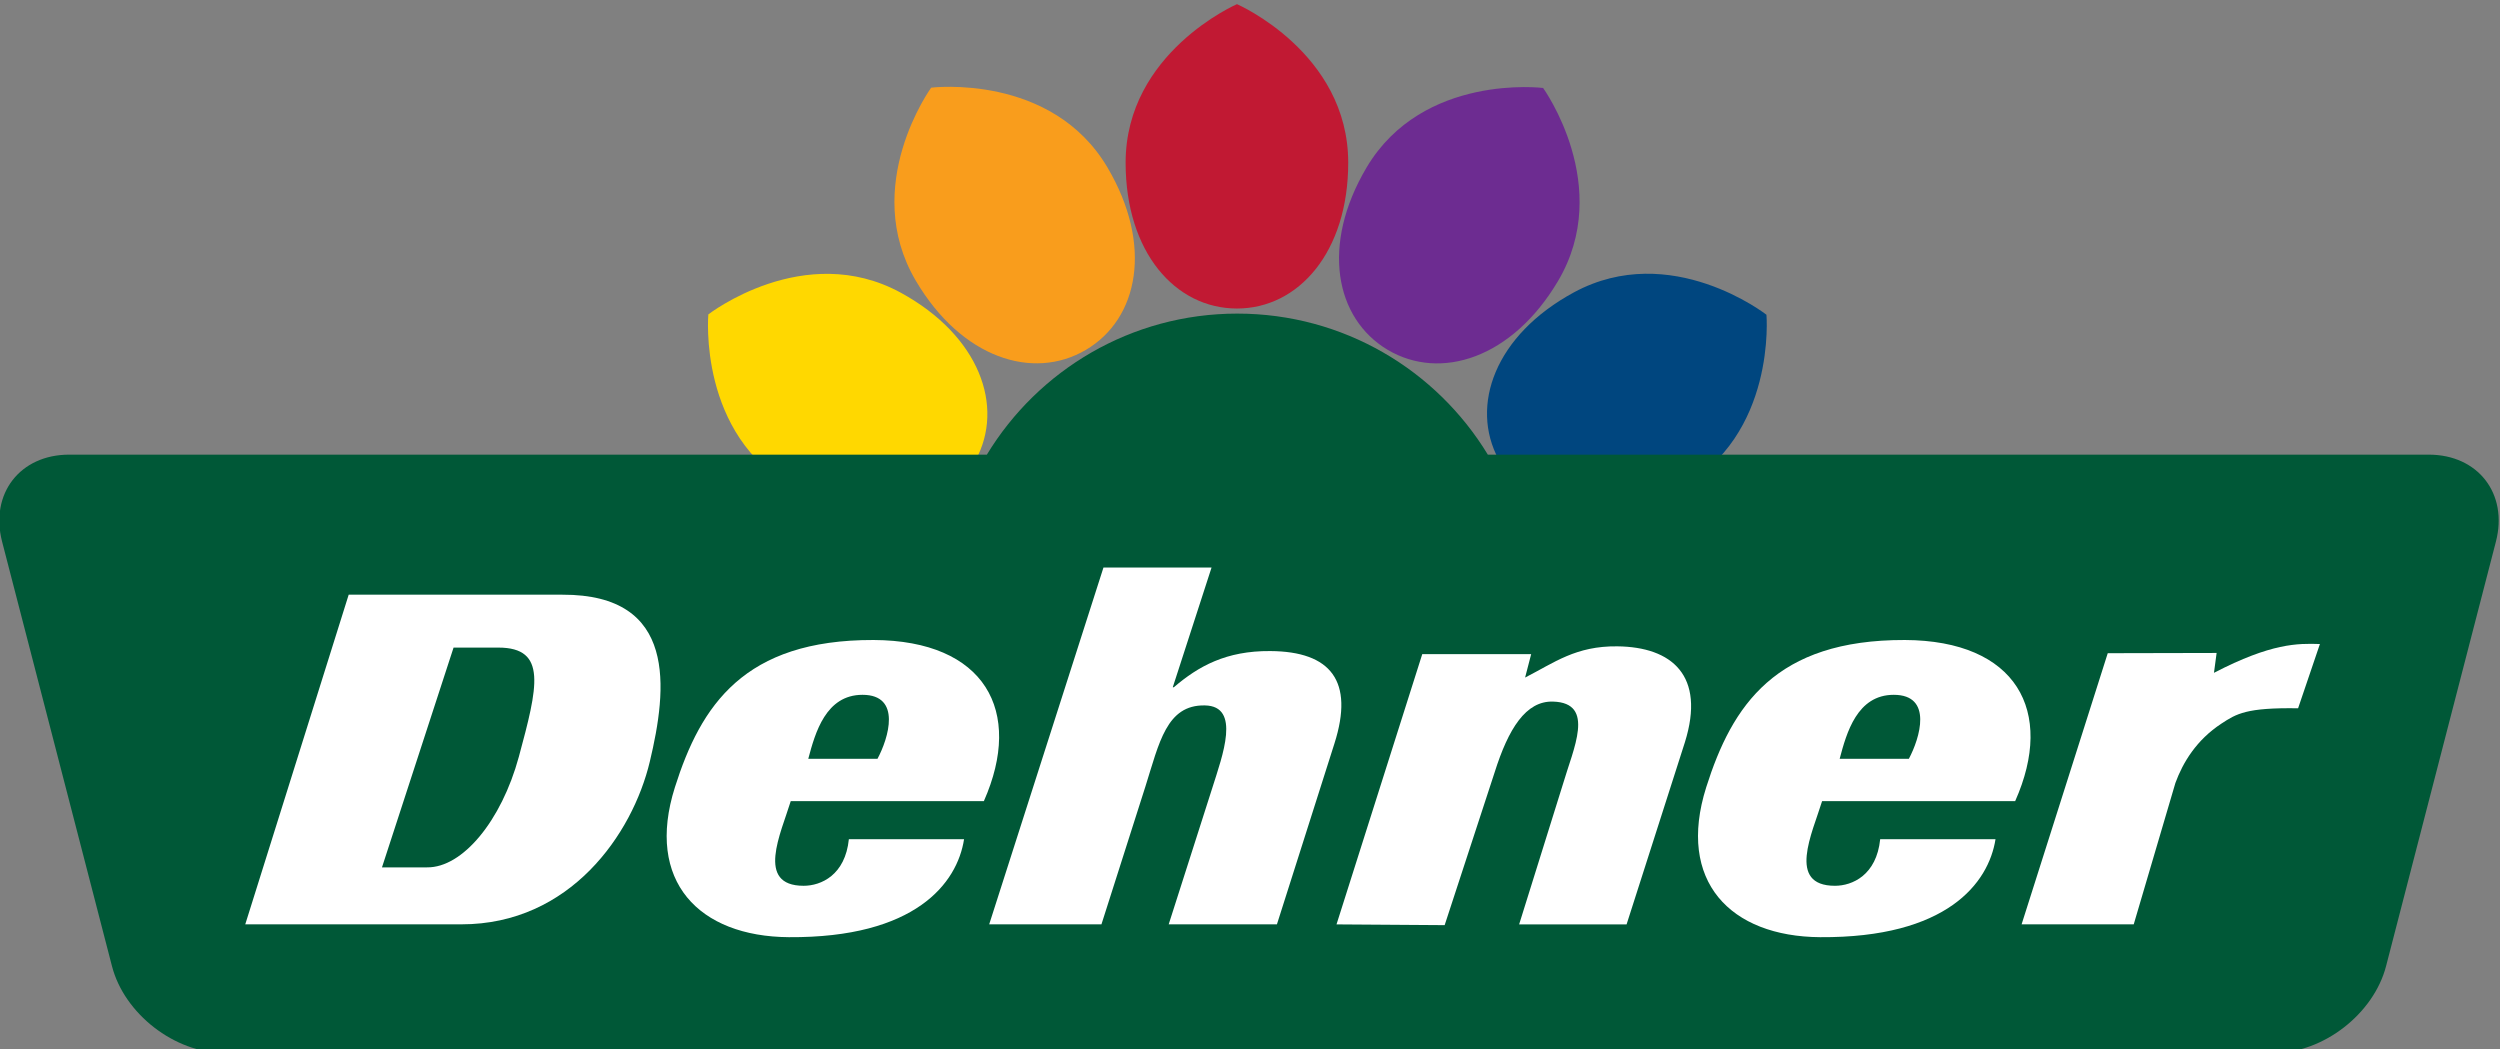
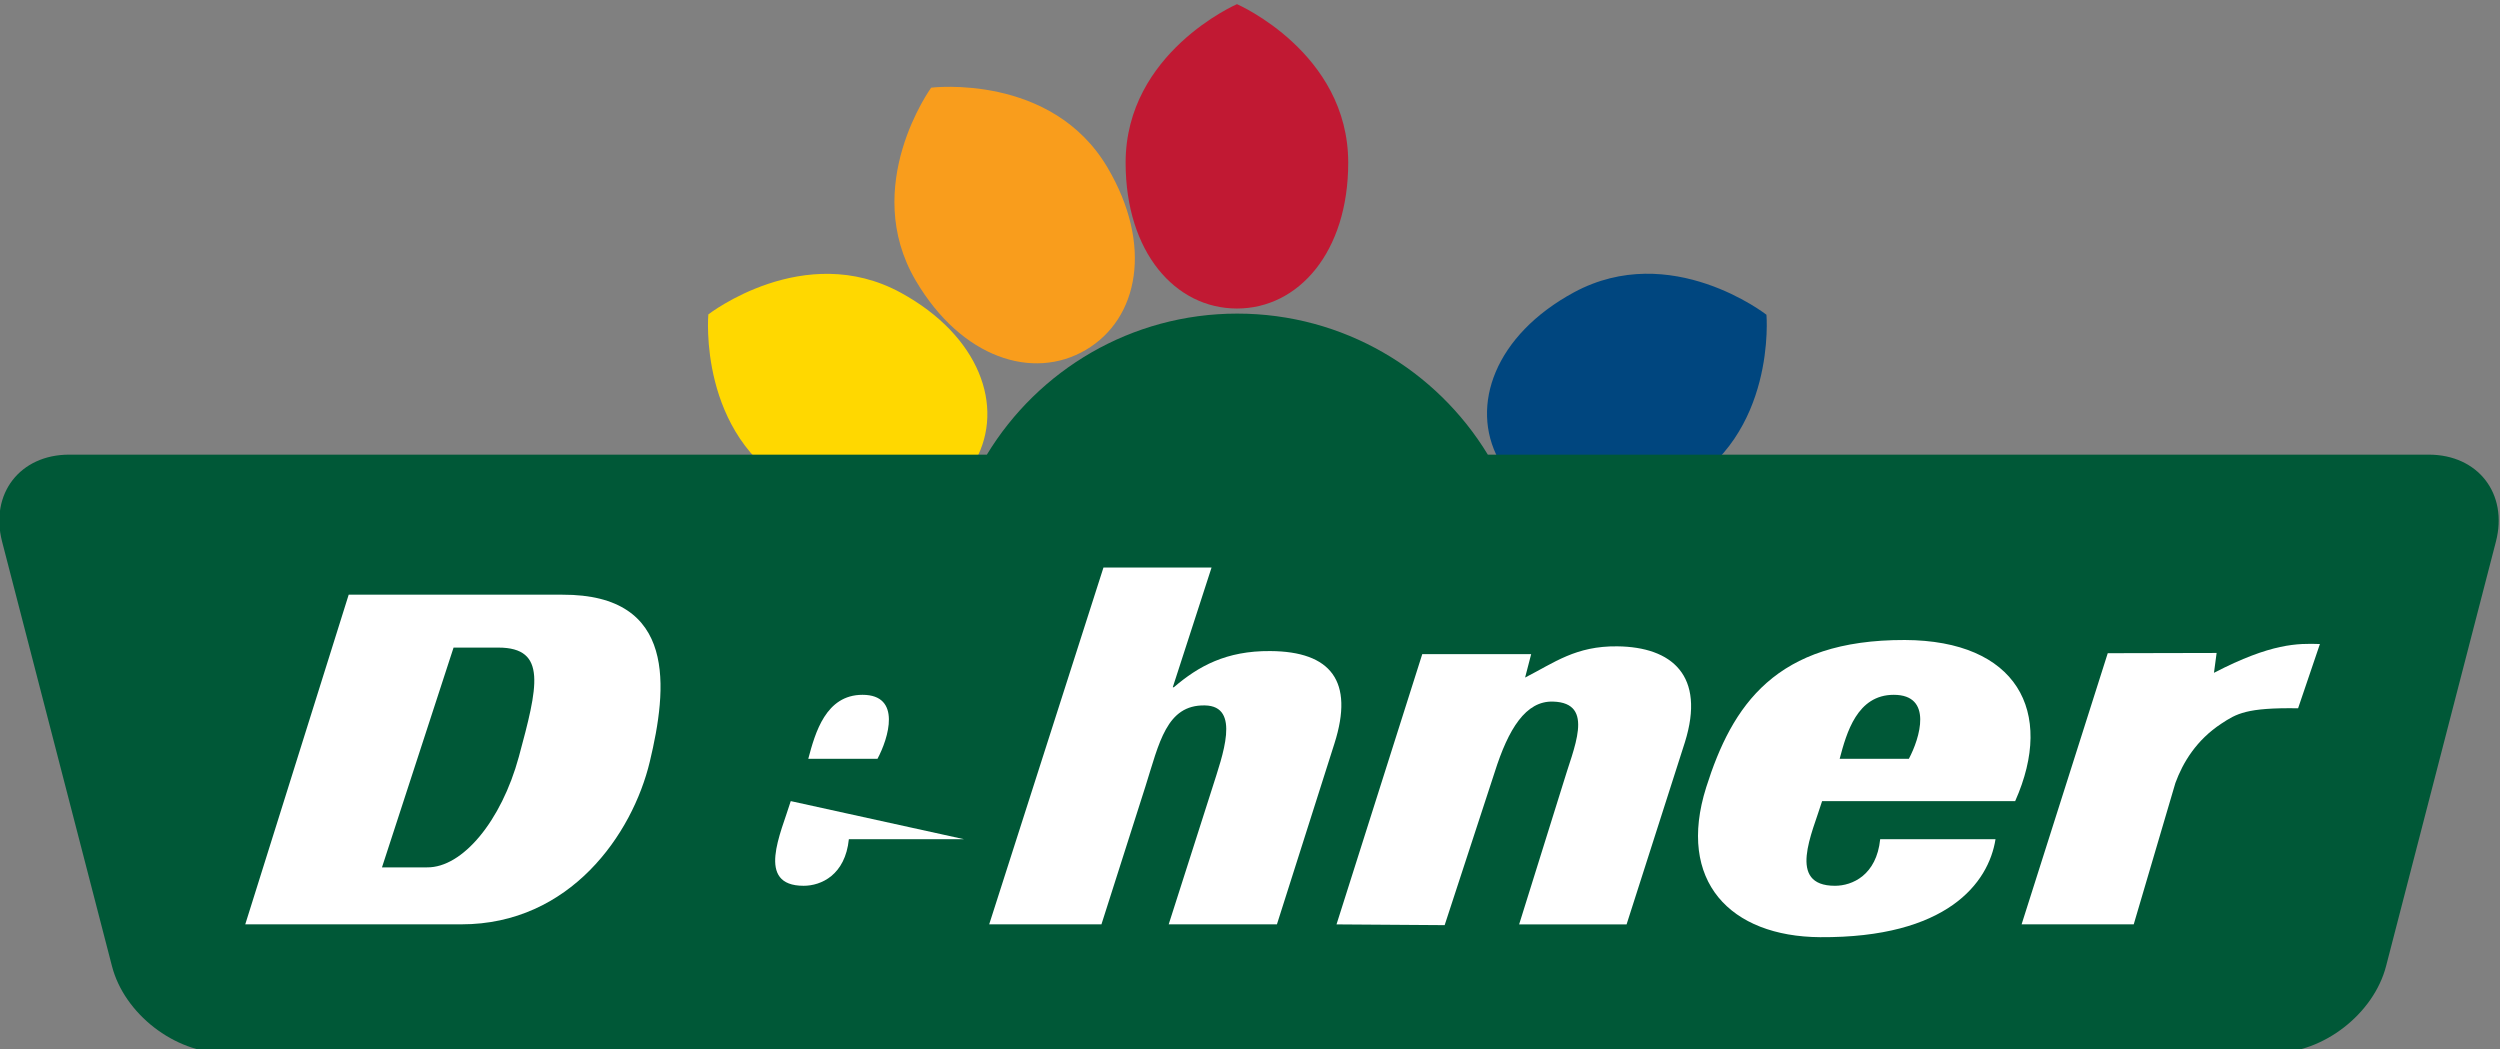
<svg xmlns="http://www.w3.org/2000/svg" viewBox="0 0 188.901 79.266" height="79.266" width="188.901" xml:space="preserve" id="svg2" version="1.1">
  <rect x="0" y="0" width="188.901" height="79.266" fill="#808080" stroke="none" />
  <defs id="defs6" />
  <g transform="matrix(1.333,0,0,-1.333,-205.183,1256.357)" id="g10">
    <path d="m 230.349,933.283 c 0,-5.073 -2.823,-8.268 -6.307,-8.268 -3.487,0 -6.311,3.181 -6.311,8.268 0,6.245 6.312,8.985 6.312,8.985 0,0 6.306,-2.74 6.306,-8.985" style="fill:#c11933;fill-opacity:1;fill-rule:nonzero;stroke:none" id="path1418" />
    <path d="m 204.989,925.91 c 4.455,-2.435 5.903,-6.448 4.233,-9.503 -1.669,-3.057 -5.82,-4.004 -10.282,-1.567 -5.476,2.992 -4.862,9.842 -4.862,9.842 0,0 5.434,4.217 10.911,1.228" style="fill:#ffd800;fill-opacity:1;fill-rule:nonzero;stroke:none" id="path1422" />
    <path d="m 249.152,914.84 c -4.461,-2.423 -8.615,-1.456 -10.272,1.609 -1.656,3.062 -0.207,7.064 4.267,9.484 5.491,2.965 10.909,-1.271 10.909,-1.271 0,0 0.586,-6.846 -4.904,-9.822" style="fill:#00467f;fill-opacity:1;fill-rule:nonzero;stroke:none" id="path1426" />
    <path d="m 216.706,933.004 c 2.581,-4.381 1.775,-8.562 -1.228,-10.333 -2.996,-1.767 -7.053,-0.465 -9.639,3.918 -3.169,5.373 0.87,10.945 0.87,10.945 0,0 6.83,0.842 9.997,-4.53" style="fill:#f99d1c;fill-opacity:1;fill-rule:nonzero;stroke:none" id="path1430" />
-     <path d="m 242.24,926.57 c -2.587,-4.365 -6.647,-5.674 -9.649,-3.899 -2.991,1.778 -3.799,5.951 -1.203,10.336 3.186,5.365 10.008,4.51 10.008,4.51 0,0 4.026,-5.578 0.844,-10.947" style="fill:#6d2c91;fill-opacity:1;fill-rule:nonzero;stroke:none" id="path1434" />
    <path d="m 291.599,916.732 h -53.336 c -2.91,4.792 -8.183,7.995 -14.203,7.995 -6.012,0 -11.287,-3.203 -14.194,-7.995 h -52.02 c -2.789,0 -4.5,-2.217 -3.803,-4.926 l 6.229,-24.065 c 0.695,-2.706 3.559,-4.923 6.351,-4.923 h 116.206 c 2.795,0 5.649,2.217 6.35,4.923 l 6.227,24.065 c 0.701,2.709 -1.013,4.926 -3.807,4.926" style="fill:#005837;fill-opacity:1;fill-rule:nonzero;stroke:none" id="path1438" />
-     <path d="m 203.665,899.49 c 0.625,1.165 1.385,3.628 -0.85,3.628 -2.079,0 -2.68,-2.147 -3.073,-3.628 z m -4.916,-2.397 c -0.553,-1.816 -2.008,-4.8 0.73,-4.8 0.985,0 2.355,0.6 2.564,2.64 h 6.53 c -0.387,-2.496 -2.76,-5.602 -9.934,-5.553 -5.096,0.035 -8.143,3.172 -6.457,8.496 1.47,4.646 3.919,8.37 11.262,8.349 6.316,-0.028 8.51,-4.029 6.252,-9.132 z" style="fill:#ffffff;fill-opacity:1;fill-rule:nonzero;stroke:none" id="path1442" />
+     <path d="m 203.665,899.49 c 0.625,1.165 1.385,3.628 -0.85,3.628 -2.079,0 -2.68,-2.147 -3.073,-3.628 z m -4.916,-2.397 c -0.553,-1.816 -2.008,-4.8 0.73,-4.8 0.985,0 2.355,0.6 2.564,2.64 h 6.53 z" style="fill:#ffffff;fill-opacity:1;fill-rule:nonzero;stroke:none" id="path1442" />
    <path d="m 262.128,899.49 c 0.622,1.165 1.384,3.628 -0.856,3.628 -2.075,0 -2.674,-2.147 -3.066,-3.628 z m -4.917,-2.397 c -0.556,-1.816 -2.013,-4.8 0.728,-4.8 0.982,0 2.356,0.6 2.564,2.64 h 6.537 c -0.393,-2.496 -2.766,-5.602 -9.943,-5.553 -5.093,0.035 -8.138,3.172 -6.456,8.496 1.47,4.646 3.927,8.37 11.262,8.349 6.323,-0.028 8.522,-4.029 6.252,-9.132 z" style="fill:#ffffff;fill-opacity:1;fill-rule:nonzero;stroke:none" id="path1446" />
    <path d="m 216.475,910.332 h 6.127 l -2.198,-6.785 h 0.061 c 1.39,1.19 2.965,2.072 5.467,2.051 3.435,-0.021 4.762,-1.7 3.637,-5.237 l -3.261,-10.253 h -6.135 l 2.48,7.758 c 0.561,1.783 1.633,4.617 -0.43,4.651 -2.176,0.043 -2.588,-2.125 -3.37,-4.596 l -2.492,-7.813 h -6.363 z" style="fill:#ffffff;fill-opacity:1;fill-rule:nonzero;stroke:none" id="path1450" />
    <path d="m 234.546,905.425 h 6.174 l -0.345,-1.329 c 1.66,0.848 2.874,1.797 5.228,1.77 3.095,-0.034 5.01,-1.654 3.831,-5.435 l -3.306,-10.326 h -6.091 l 2.472,7.914 c 0.595,2.043 1.879,4.643 -0.548,4.715 -1.548,0.049 -2.532,-1.542 -3.313,-4.012 l -2.833,-8.66 -6.13,0.043 z" style="fill:#ffffff;fill-opacity:1;fill-rule:nonzero;stroke:none" id="path1454" />
    <path d="m 284.192,902.355 c -2.939,0.045 -3.494,-0.311 -4.344,-0.867 -1.42,-0.931 -2.188,-2.21 -2.611,-3.367 l -2.362,-8.013 h -6.356 l 4.883,15.369 6.171,0.014 -0.15,-1.126 c 3.259,1.69 4.75,1.673 6.005,1.632 z" style="fill:#ffffff;fill-opacity:1;fill-rule:nonzero;stroke:none" id="path1458" />
    <path d="m 175.578,893.337 h 2.559 c 2.005,-0.022 4.208,2.626 5.2,6.27 1.068,3.951 1.632,6.188 -1.164,6.188 h -2.537 z m -1.887,15.456 h 12.12 c 6.531,0.021 5.939,-5.328 4.948,-9.466 -0.984,-4.119 -4.521,-9.219 -10.672,-9.219 h -12.259 z" style="fill:#ffffff;fill-opacity:1;fill-rule:nonzero;stroke:none" id="path1462" />
  </g>
</svg>